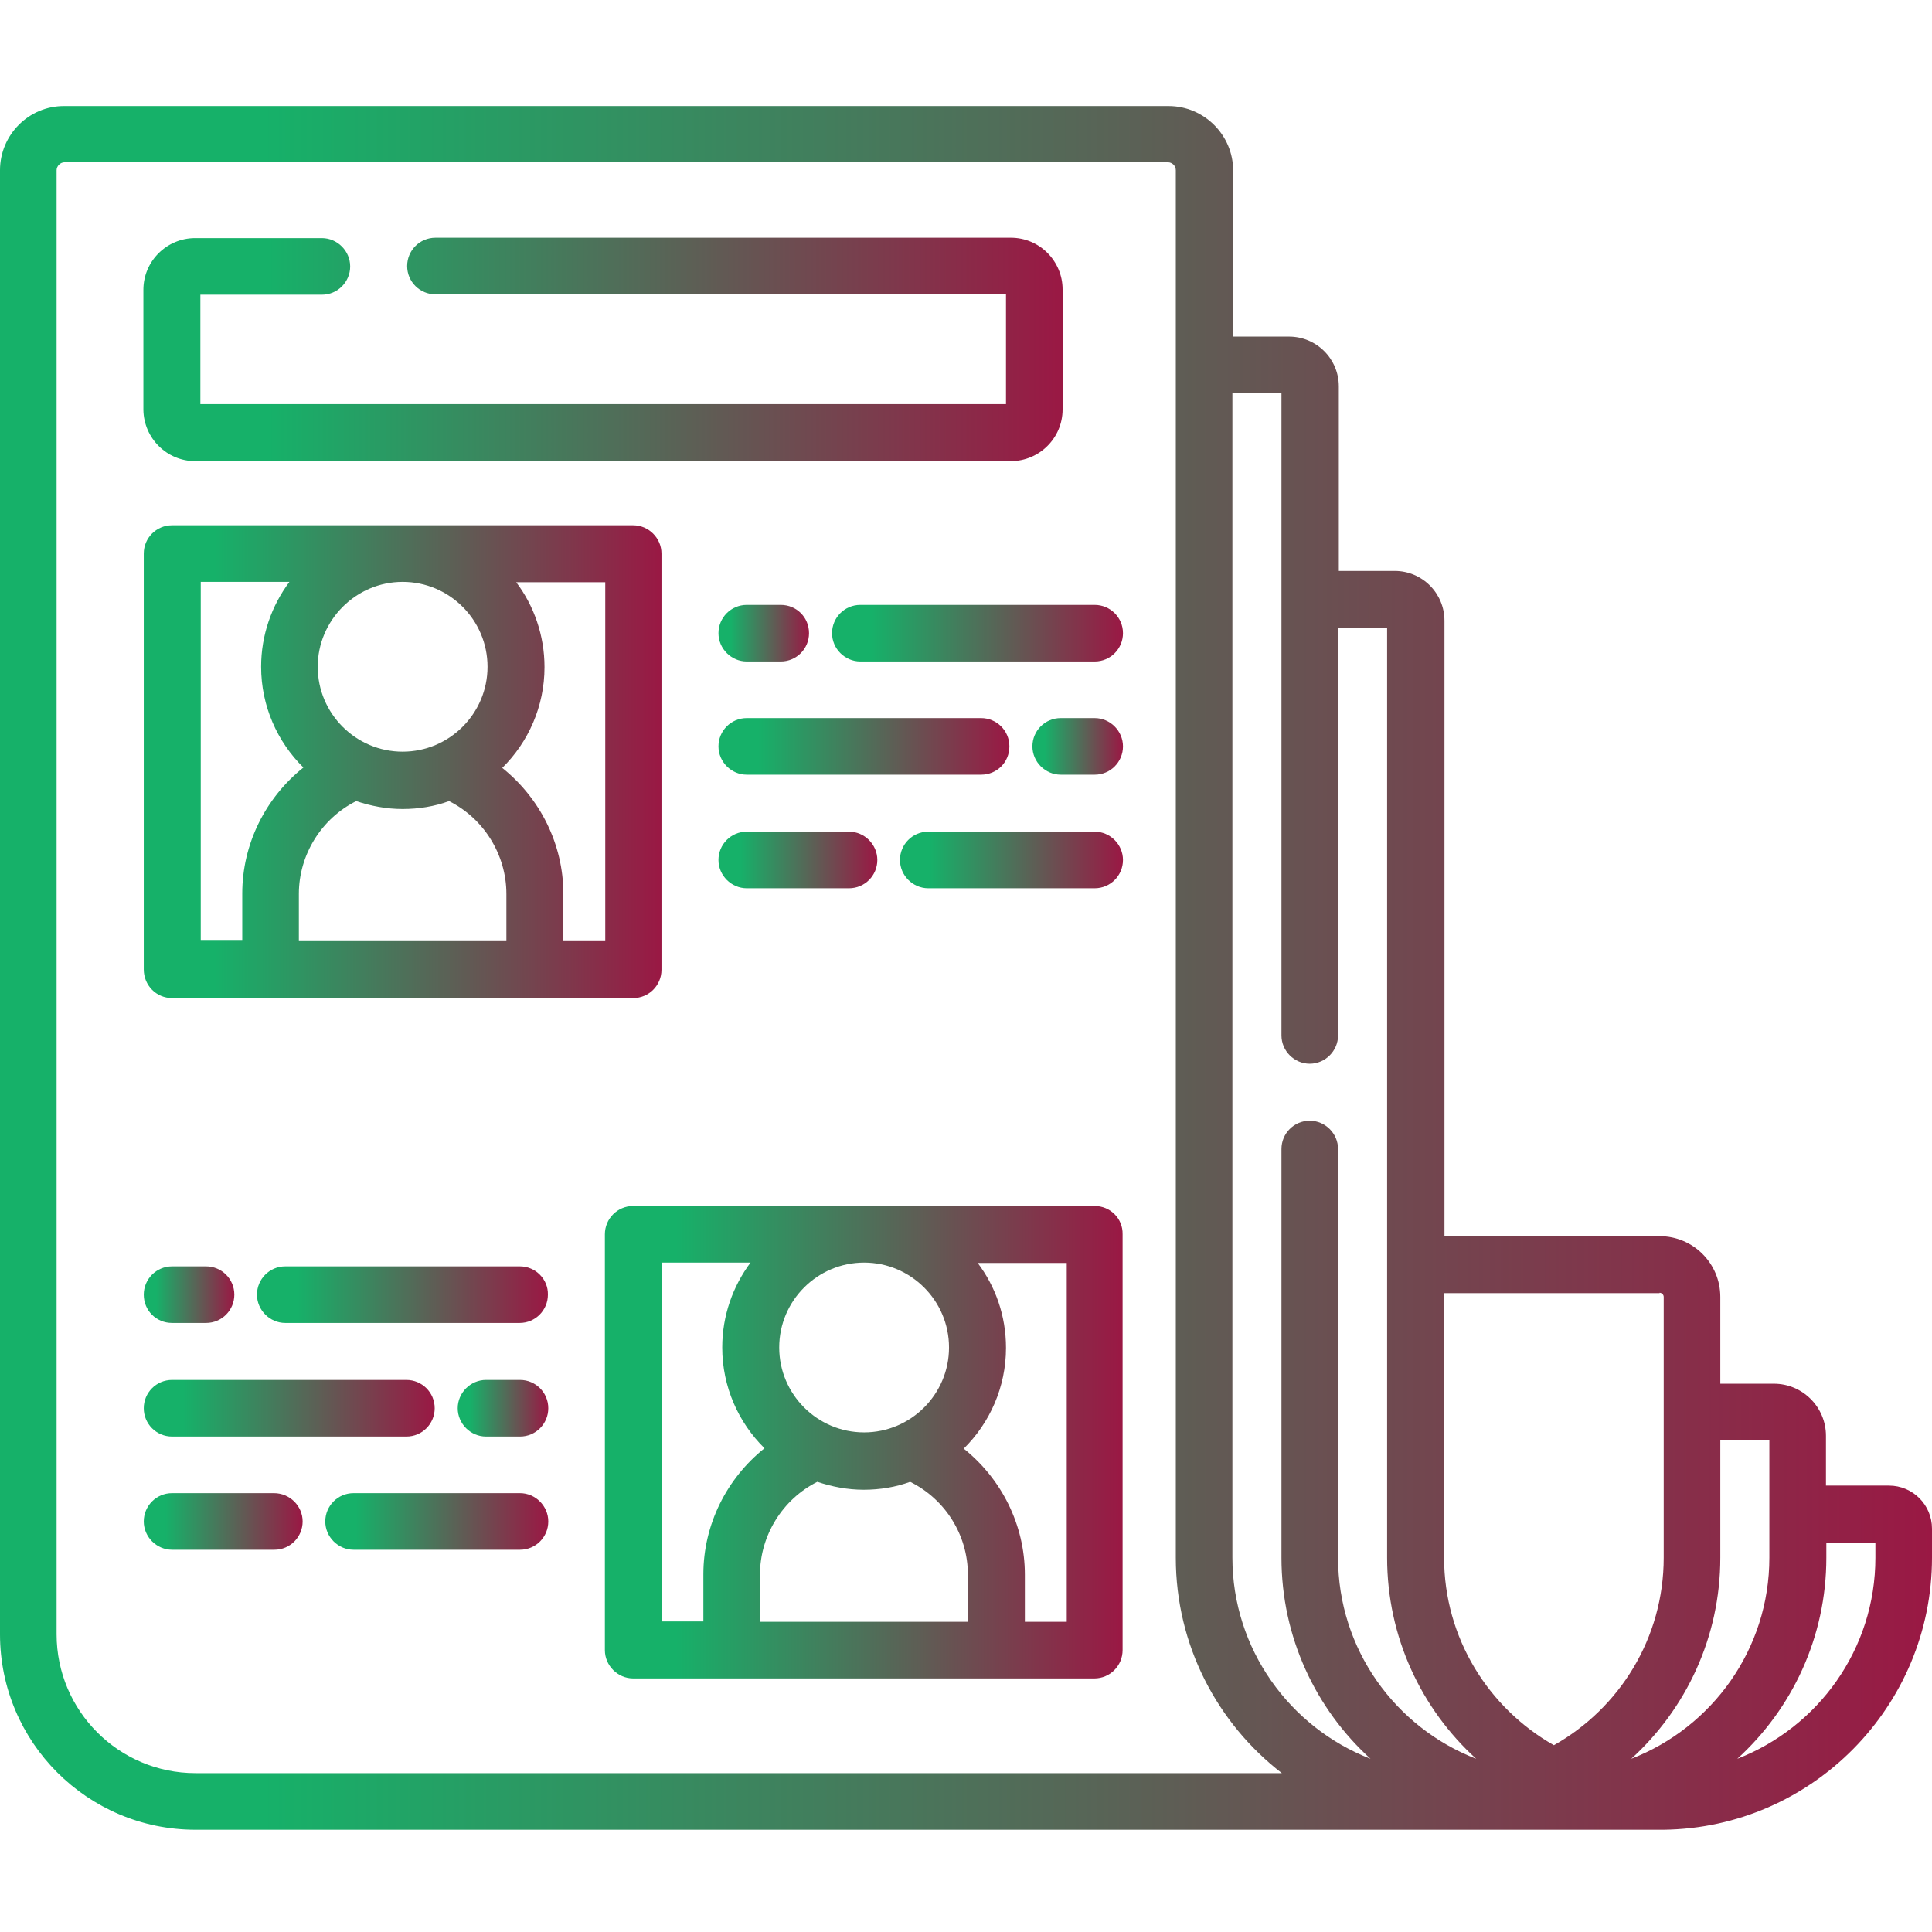
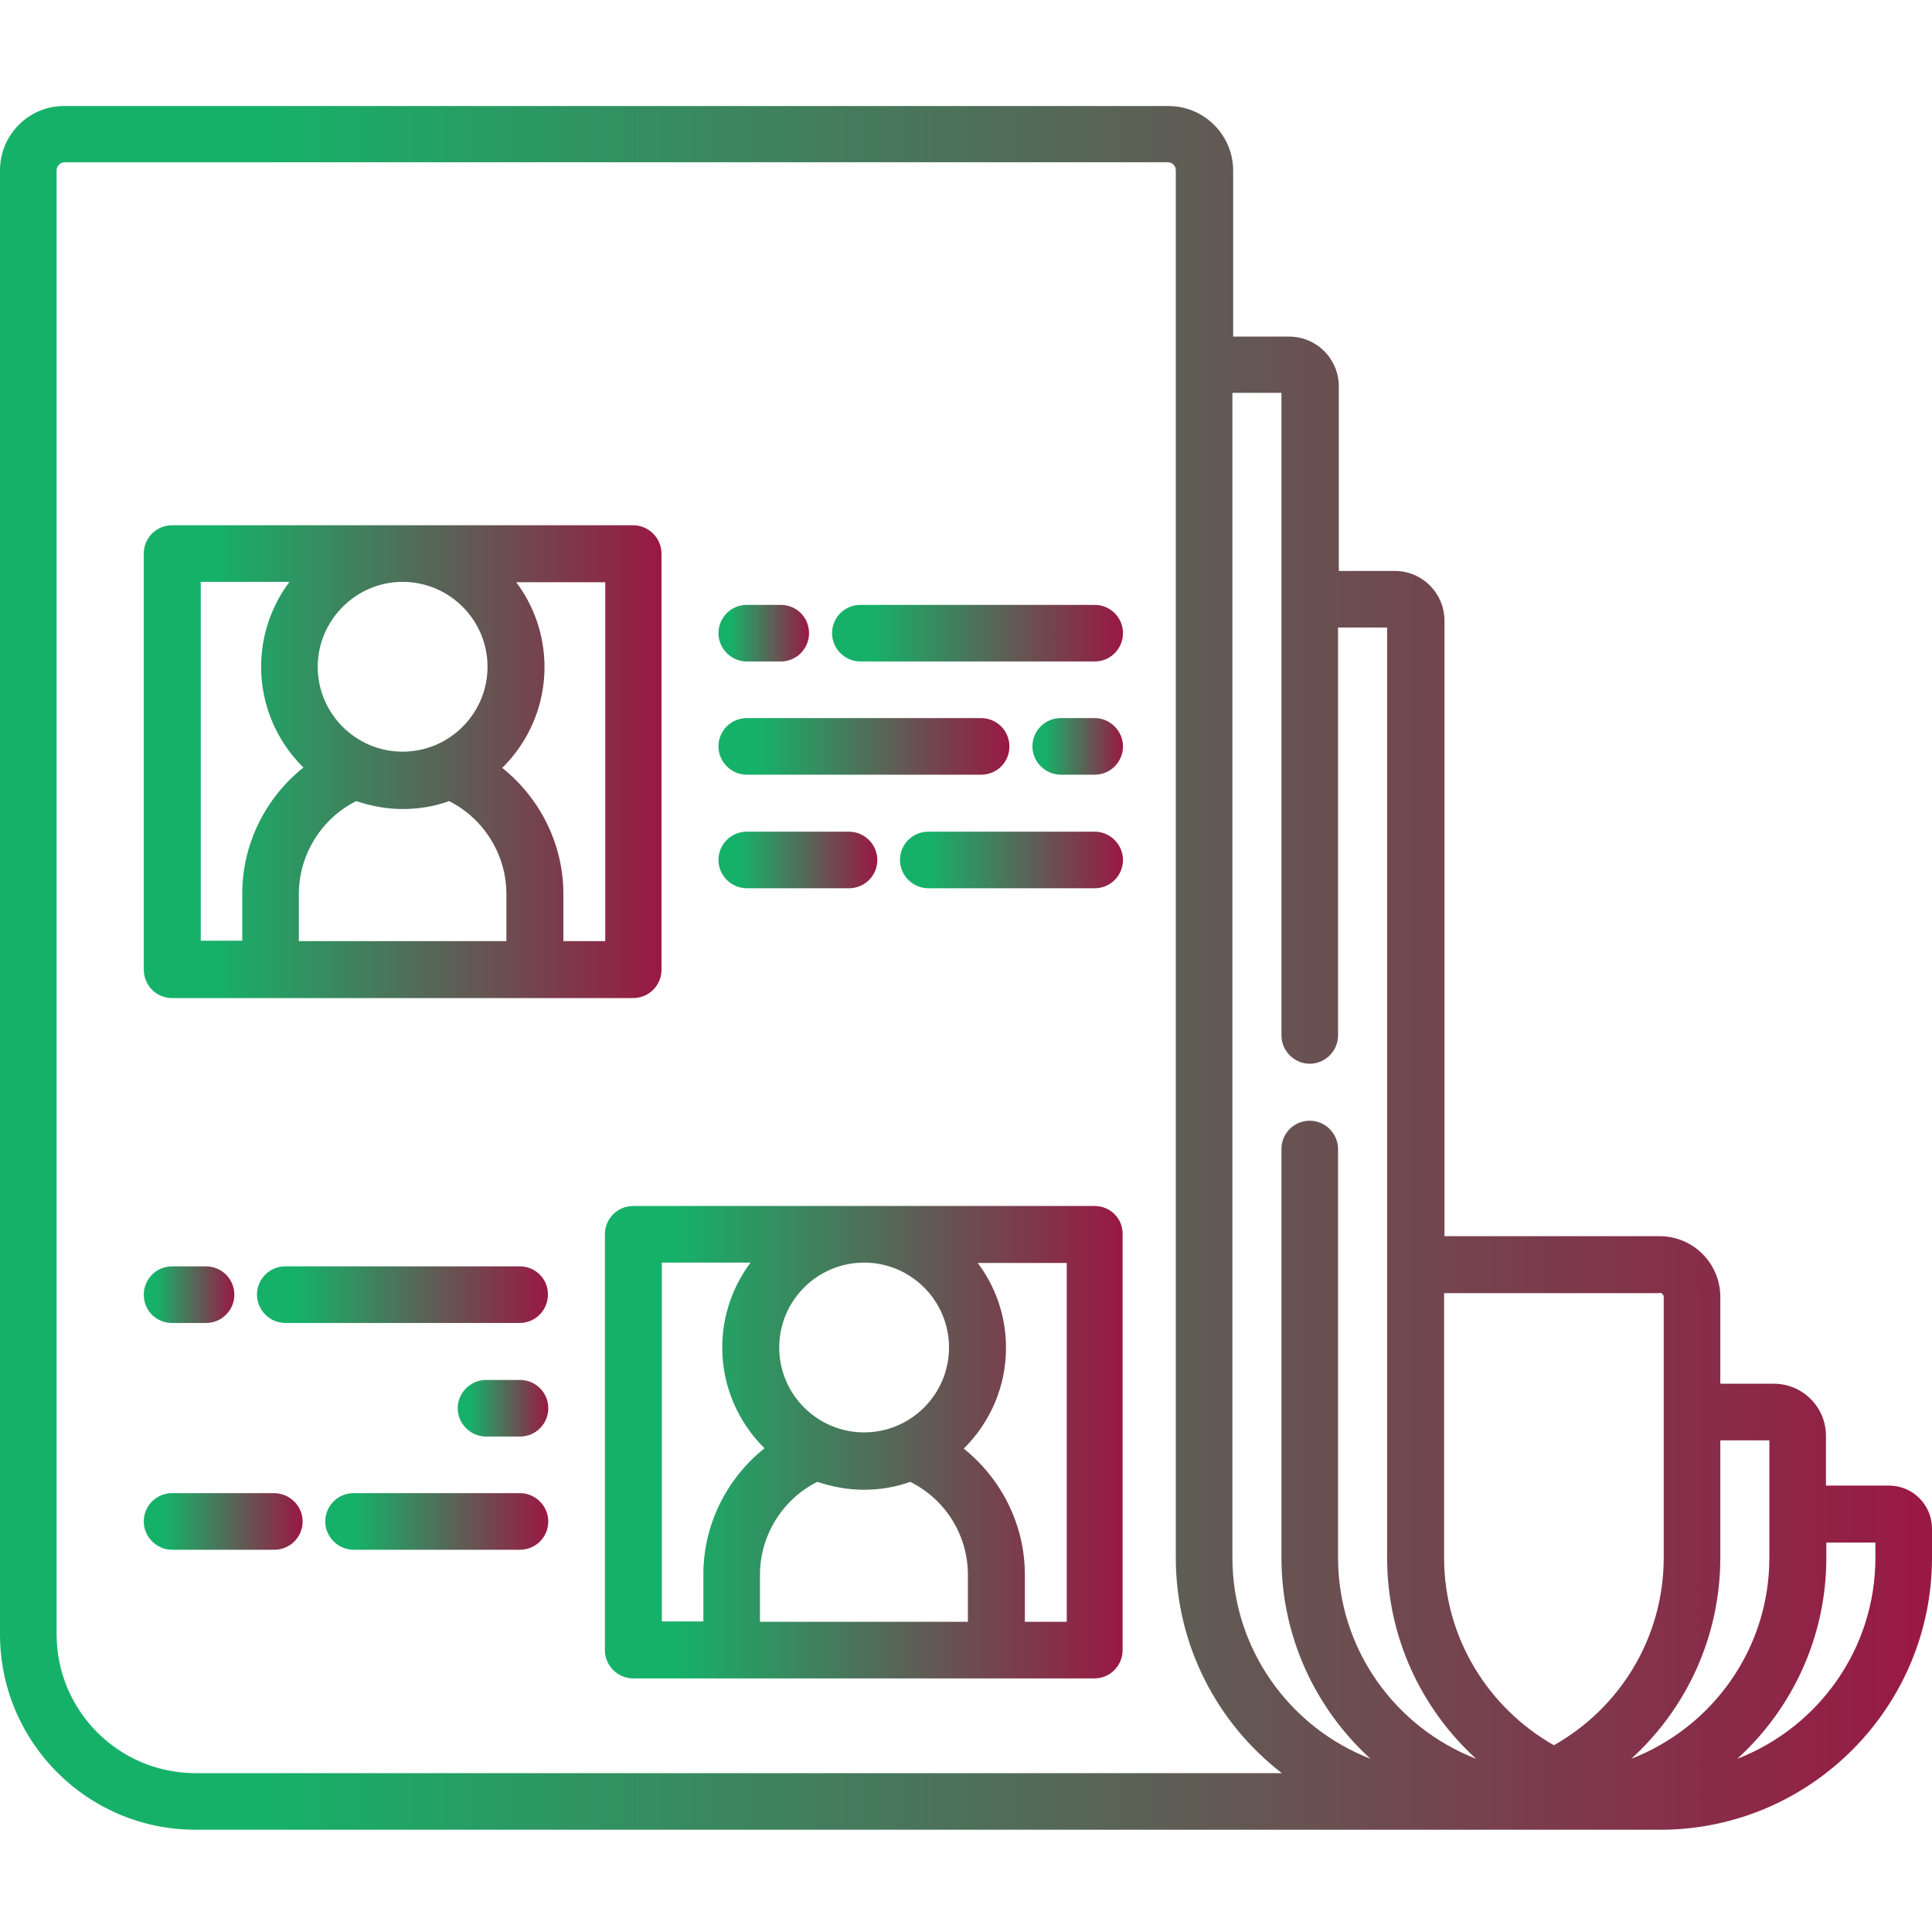
<svg xmlns="http://www.w3.org/2000/svg" version="1.1" id="Layer_1" x="0px" y="0px" viewBox="0 0 512 512" style="enable-background:new 0 0 512 512;" xml:space="preserve">
  <style type="text/css">
	.st0{fill:url(#SVGID_1_);}
	.st1{fill:url(#SVGID_2_);}
	.st2{fill:url(#SVGID_3_);}
	.st3{fill:url(#SVGID_4_);}
	.st4{fill:url(#SVGID_5_);}
	.st5{fill:url(#SVGID_6_);}
	.st6{fill:url(#SVGID_7_);}
	.st7{fill:url(#SVGID_8_);}
	.st8{fill:url(#SVGID_9_);}
	.st9{fill:url(#SVGID_10_);}
	.st10{fill:url(#SVGID_11_);}
	.st11{fill:url(#SVGID_12_);}
	.st12{fill:url(#SVGID_13_);}
	.st13{fill:url(#SVGID_14_);}
	.st14{fill:url(#SVGID_15_);}
	.st15{fill:url(#SVGID_16_);}
</style>
  <linearGradient id="SVGID_1_" gradientUnits="userSpaceOnUse" x1="0" y1="256.445" x2="512" y2="256.445">
    <stop offset="0.136" style="stop-color:#16B169" />
    <stop offset="1" style="stop-color:#9A1844" />
  </linearGradient>
  <path class="st0" d="M500.6,393.7h-16.7v-13.2c0-7.6-6.2-13.8-13.8-13.8h-14.2v-23c0-8.9-7.2-16.1-16.1-16.1h-57V164.5  c0-7.3-5.9-13.2-13.2-13.2h-14.8v-48.9c0-7.3-5.9-13.2-13.2-13.2h-14.8v-44c0-9.4-7.7-17.1-17.1-17.1H17.1C7.7,28,0,35.7,0,45.1v388  c0,28.6,23.2,51.8,51.8,51.8c0,0,388.9,0,389.1,0c39.3-0.5,71.1-32.7,71.1-72.1v-7.7C512,398.8,506.9,393.7,500.6,393.7z   M468.9,381.7v31.1c0,24.3-15.2,45-36.6,53.3c14.5-13.2,23.6-32.2,23.6-53.3v-31.1H468.9z M439.8,342.6c0.6,0,1.1,0.5,1.1,1.1v69.1  c0,21.3-11.7,39.9-29.1,49.7c-17.3-9.8-29.1-28.4-29.1-49.7v-70.1H439.8z M51.8,469.9c-20.3,0-36.8-16.5-36.8-36.8v-388  C15,44,16,43,17.1,43h292.4c1.1,0,2.1,0.9,2.1,2.1v367.7c0,23.2,11,43.9,28.1,57.1H51.8z M326.6,412.8V104.1h13v170.3  c0,4.1,3.4,7.5,7.5,7.5c4.1,0,7.5-3.4,7.5-7.5V166.3h13v246.5c0,21.1,9.1,40.1,23.6,53.3c-21.4-8.3-36.6-29-36.6-53.3V304.5  c0-4.1-3.4-7.5-7.5-7.5c-4.2,0-7.5,3.4-7.5,7.5v108.3c0,21.1,9.1,40.1,23.6,53.3C341.8,457.8,326.6,437,326.6,412.8z M497,412.8  c0,24.3-15.2,45-36.6,53.3c14.5-13.2,23.6-32.2,23.6-53.3v-4h13V412.8z" />
  <linearGradient id="SVGID_2_" gradientUnits="userSpaceOnUse" x1="38.074" y1="92.627" x2="281.551" y2="92.627">
    <stop offset="0.136" style="stop-color:#16B169" />
    <stop offset="1" style="stop-color:#9A1844" />
  </linearGradient>
-   <path class="st1" d="M51.7,122.2h216.2c7.5,0,13.7-6.1,13.7-13.7V76.7c0-7.5-6.1-13.7-13.7-13.7H115.4c-4.2,0-7.5,3.4-7.5,7.5  c0,4.2,3.4,7.5,7.5,7.5h151.2v29.1H53.1V78.1h32.2c4.2,0,7.5-3.4,7.5-7.5c0-4.1-3.4-7.5-7.5-7.5H51.7c-7.5,0-13.7,6.1-13.7,13.7  v31.8C38.1,116.1,44.2,122.2,51.7,122.2z" />
  <linearGradient id="SVGID_3_" gradientUnits="userSpaceOnUse" x1="38.074" y1="201.84" x2="175.344" y2="201.84">
    <stop offset="0.136" style="stop-color:#16B169" />
    <stop offset="1" style="stop-color:#9A1844" />
  </linearGradient>
  <path class="st2" d="M45.6,264.5h122.2c4.2,0,7.5-3.4,7.5-7.5V146.7c0-4.1-3.4-7.5-7.5-7.5H45.6c-4.2,0-7.5,3.4-7.5,7.5v110.2  C38.1,261.1,41.4,264.5,45.6,264.5z M106.7,154.2c12.4,0,22.5,10.1,22.5,22.5c0,12.4-10.1,22.5-22.5,22.5  c-12.4,0-22.5-10.1-22.5-22.5C84.2,164.4,94.3,154.2,106.7,154.2z M94.4,212.3c3.9,1.3,8,2.1,12.3,2.1c4.3,0,8.5-0.7,12.3-2.1  c9.2,4.6,15.2,14.2,15.2,24.6v12.5H79.2v-12.5C79.2,226.5,85.2,216.9,94.4,212.3z M160.3,249.4h-11v-12.5c0-13.2-6.2-25.4-16.2-33.4  c6.9-6.8,11.2-16.3,11.2-26.7c0-8.4-2.8-16.3-7.5-22.5h23.6V249.4z M53.1,154.2h23.6c-4.7,6.3-7.5,14.1-7.5,22.5  c0,10.4,4.3,19.9,11.2,26.7c-10,8-16.2,20.2-16.2,33.4v12.5h-11V154.2z" />
  <linearGradient id="SVGID_4_" gradientUnits="userSpaceOnUse" x1="160.312" y1="382.191" x2="297.582" y2="382.191">
    <stop offset="0.136" style="stop-color:#16B169" />
    <stop offset="1" style="stop-color:#9A1844" />
  </linearGradient>
  <path class="st3" d="M290.1,319.6H167.8c-4.2,0-7.5,3.4-7.5,7.5v110.2c0,4.1,3.4,7.5,7.5,7.5h122.2c4.2,0,7.5-3.4,7.5-7.5V327.1  C297.6,322.9,294.2,319.6,290.1,319.6z M251.5,357.1c0,12.4-10.1,22.5-22.5,22.5c-12.4,0-22.5-10.1-22.5-22.5  c0-12.4,10.1-22.5,22.5-22.5C241.4,334.6,251.5,344.7,251.5,357.1z M256.5,417.3v12.5h-55.1v-12.5c0-10.4,6-20,15.2-24.6  c3.9,1.3,8,2.1,12.3,2.1c4.3,0,8.5-0.7,12.3-2.1C250.5,397.3,256.5,406.8,256.5,417.3z M175.3,334.6h23.6  c-4.7,6.3-7.5,14.1-7.5,22.5c0,10.4,4.3,19.9,11.2,26.7c-10,8-16.2,20.2-16.2,33.4v12.5h-11V334.6z M282.6,429.8h-11v-12.5  c0-13.2-6.2-25.4-16.2-33.4c6.9-6.8,11.2-16.3,11.2-26.7c0-8.5-2.8-16.3-7.5-22.5h23.6V429.8z" />
  <linearGradient id="SVGID_5_" gradientUnits="userSpaceOnUse" x1="190.371" y1="167.773" x2="214.418" y2="167.773">
    <stop offset="0.136" style="stop-color:#16B169" />
    <stop offset="1" style="stop-color:#9A1844" />
  </linearGradient>
  <path class="st4" d="M206.9,160.3h-9c-4.2,0-7.5,3.4-7.5,7.5c0,4.1,3.4,7.5,7.5,7.5h9c4.2,0,7.5-3.4,7.5-7.5  C214.4,163.6,211.1,160.3,206.9,160.3z" />
  <linearGradient id="SVGID_6_" gradientUnits="userSpaceOnUse" x1="220.43" y1="167.773" x2="297.582" y2="167.773">
    <stop offset="0.136" style="stop-color:#16B169" />
    <stop offset="1" style="stop-color:#9A1844" />
  </linearGradient>
  <path class="st5" d="M290.1,160.3h-62.1c-4.2,0-7.5,3.4-7.5,7.5c0,4.1,3.4,7.5,7.5,7.5h62.1c4.2,0,7.5-3.4,7.5-7.5  C297.6,163.6,294.2,160.3,290.1,160.3z" />
  <linearGradient id="SVGID_7_" gradientUnits="userSpaceOnUse" x1="273.535" y1="197.832" x2="297.582" y2="197.832">
    <stop offset="0.136" style="stop-color:#16B169" />
    <stop offset="1" style="stop-color:#9A1844" />
  </linearGradient>
  <path class="st6" d="M290.1,190.3h-9c-4.2,0-7.5,3.4-7.5,7.5c0,4.1,3.4,7.5,7.5,7.5h9c4.2,0,7.5-3.4,7.5-7.5  C297.6,193.7,294.2,190.3,290.1,190.3z" />
  <linearGradient id="SVGID_8_" gradientUnits="userSpaceOnUse" x1="190.371" y1="197.832" x2="267.523" y2="197.832">
    <stop offset="0.136" style="stop-color:#16B169" />
    <stop offset="1" style="stop-color:#9A1844" />
  </linearGradient>
-   <path class="st7" d="M267.5,197.8c0-4.2-3.4-7.5-7.5-7.5h-62.1c-4.2,0-7.5,3.4-7.5,7.5c0,4.1,3.4,7.5,7.5,7.5H260  C264.2,205.3,267.5,202,267.5,197.8z" />
+   <path class="st7" d="M267.5,197.8c0-4.2-3.4-7.5-7.5-7.5h-62.1c-4.2,0-7.5,3.4-7.5,7.5c0,4.1,3.4,7.5,7.5,7.5H260  C264.2,205.3,267.5,202,267.5,197.8" />
  <linearGradient id="SVGID_9_" gradientUnits="userSpaceOnUse" x1="190.371" y1="227.891" x2="232.453" y2="227.891">
    <stop offset="0.136" style="stop-color:#16B169" />
    <stop offset="1" style="stop-color:#9A1844" />
  </linearGradient>
  <path class="st8" d="M197.9,220.4c-4.2,0-7.5,3.4-7.5,7.5s3.4,7.5,7.5,7.5h27.1c4.2,0,7.5-3.4,7.5-7.5s-3.4-7.5-7.5-7.5H197.9z" />
  <linearGradient id="SVGID_10_" gradientUnits="userSpaceOnUse" x1="238.465" y1="227.891" x2="297.582" y2="227.891">
    <stop offset="0.136" style="stop-color:#16B169" />
    <stop offset="1" style="stop-color:#9A1844" />
  </linearGradient>
  <path class="st9" d="M290.1,220.4H246c-4.2,0-7.5,3.4-7.5,7.5s3.4,7.5,7.5,7.5h44.1c4.2,0,7.5-3.4,7.5-7.5S294.2,220.4,290.1,220.4z  " />
  <linearGradient id="SVGID_11_" gradientUnits="userSpaceOnUse" x1="38.074" y1="343.115" x2="62.121" y2="343.115">
    <stop offset="0.136" style="stop-color:#16B169" />
    <stop offset="1" style="stop-color:#9A1844" />
  </linearGradient>
  <path class="st10" d="M45.6,350.6h9c4.2,0,7.5-3.4,7.5-7.5c0-4.2-3.4-7.5-7.5-7.5h-9c-4.2,0-7.5,3.4-7.5,7.5  C38.1,347.3,41.4,350.6,45.6,350.6z" />
  <linearGradient id="SVGID_12_" gradientUnits="userSpaceOnUse" x1="68.133" y1="343.115" x2="145.285" y2="343.115">
    <stop offset="0.136" style="stop-color:#16B169" />
    <stop offset="1" style="stop-color:#9A1844" />
  </linearGradient>
  <path class="st11" d="M137.8,335.6H75.6c-4.2,0-7.5,3.4-7.5,7.5c0,4.1,3.4,7.5,7.5,7.5h62.1c4.2,0,7.5-3.4,7.5-7.5  C145.3,339,141.9,335.6,137.8,335.6z" />
  <linearGradient id="SVGID_13_" gradientUnits="userSpaceOnUse" x1="121.238" y1="373.174" x2="145.285" y2="373.174">
    <stop offset="0.136" style="stop-color:#16B169" />
    <stop offset="1" style="stop-color:#9A1844" />
  </linearGradient>
  <path class="st12" d="M137.8,365.7h-9c-4.1,0-7.5,3.4-7.5,7.5c0,4.1,3.4,7.5,7.5,7.5h9c4.2,0,7.5-3.4,7.5-7.5  C145.3,369,141.9,365.7,137.8,365.7z" />
  <linearGradient id="SVGID_14_" gradientUnits="userSpaceOnUse" x1="38.074" y1="373.174" x2="115.227" y2="373.174">
    <stop offset="0.136" style="stop-color:#16B169" />
    <stop offset="1" style="stop-color:#9A1844" />
  </linearGradient>
-   <path class="st13" d="M45.6,380.7h62.1c4.2,0,7.5-3.4,7.5-7.5c0-4.2-3.4-7.5-7.5-7.5H45.6c-4.2,0-7.5,3.4-7.5,7.5  C38.1,377.3,41.4,380.7,45.6,380.7z" />
  <linearGradient id="SVGID_15_" gradientUnits="userSpaceOnUse" x1="38.074" y1="403.232" x2="80.156" y2="403.232">
    <stop offset="0.136" style="stop-color:#16B169" />
    <stop offset="1" style="stop-color:#9A1844" />
  </linearGradient>
  <path class="st14" d="M72.6,395.7H45.6c-4.2,0-7.5,3.4-7.5,7.5c0,4.1,3.4,7.5,7.5,7.5h27.1c4.2,0,7.5-3.4,7.5-7.5  C80.2,399.1,76.8,395.7,72.6,395.7z" />
  <linearGradient id="SVGID_16_" gradientUnits="userSpaceOnUse" x1="86.168" y1="403.232" x2="145.285" y2="403.232">
    <stop offset="0.136" style="stop-color:#16B169" />
    <stop offset="1" style="stop-color:#9A1844" />
  </linearGradient>
  <path class="st15" d="M137.8,395.7H93.7c-4.2,0-7.5,3.4-7.5,7.5c0,4.1,3.4,7.5,7.5,7.5h44.1c4.2,0,7.5-3.4,7.5-7.5  C145.3,399.1,141.9,395.7,137.8,395.7z" />
</svg>